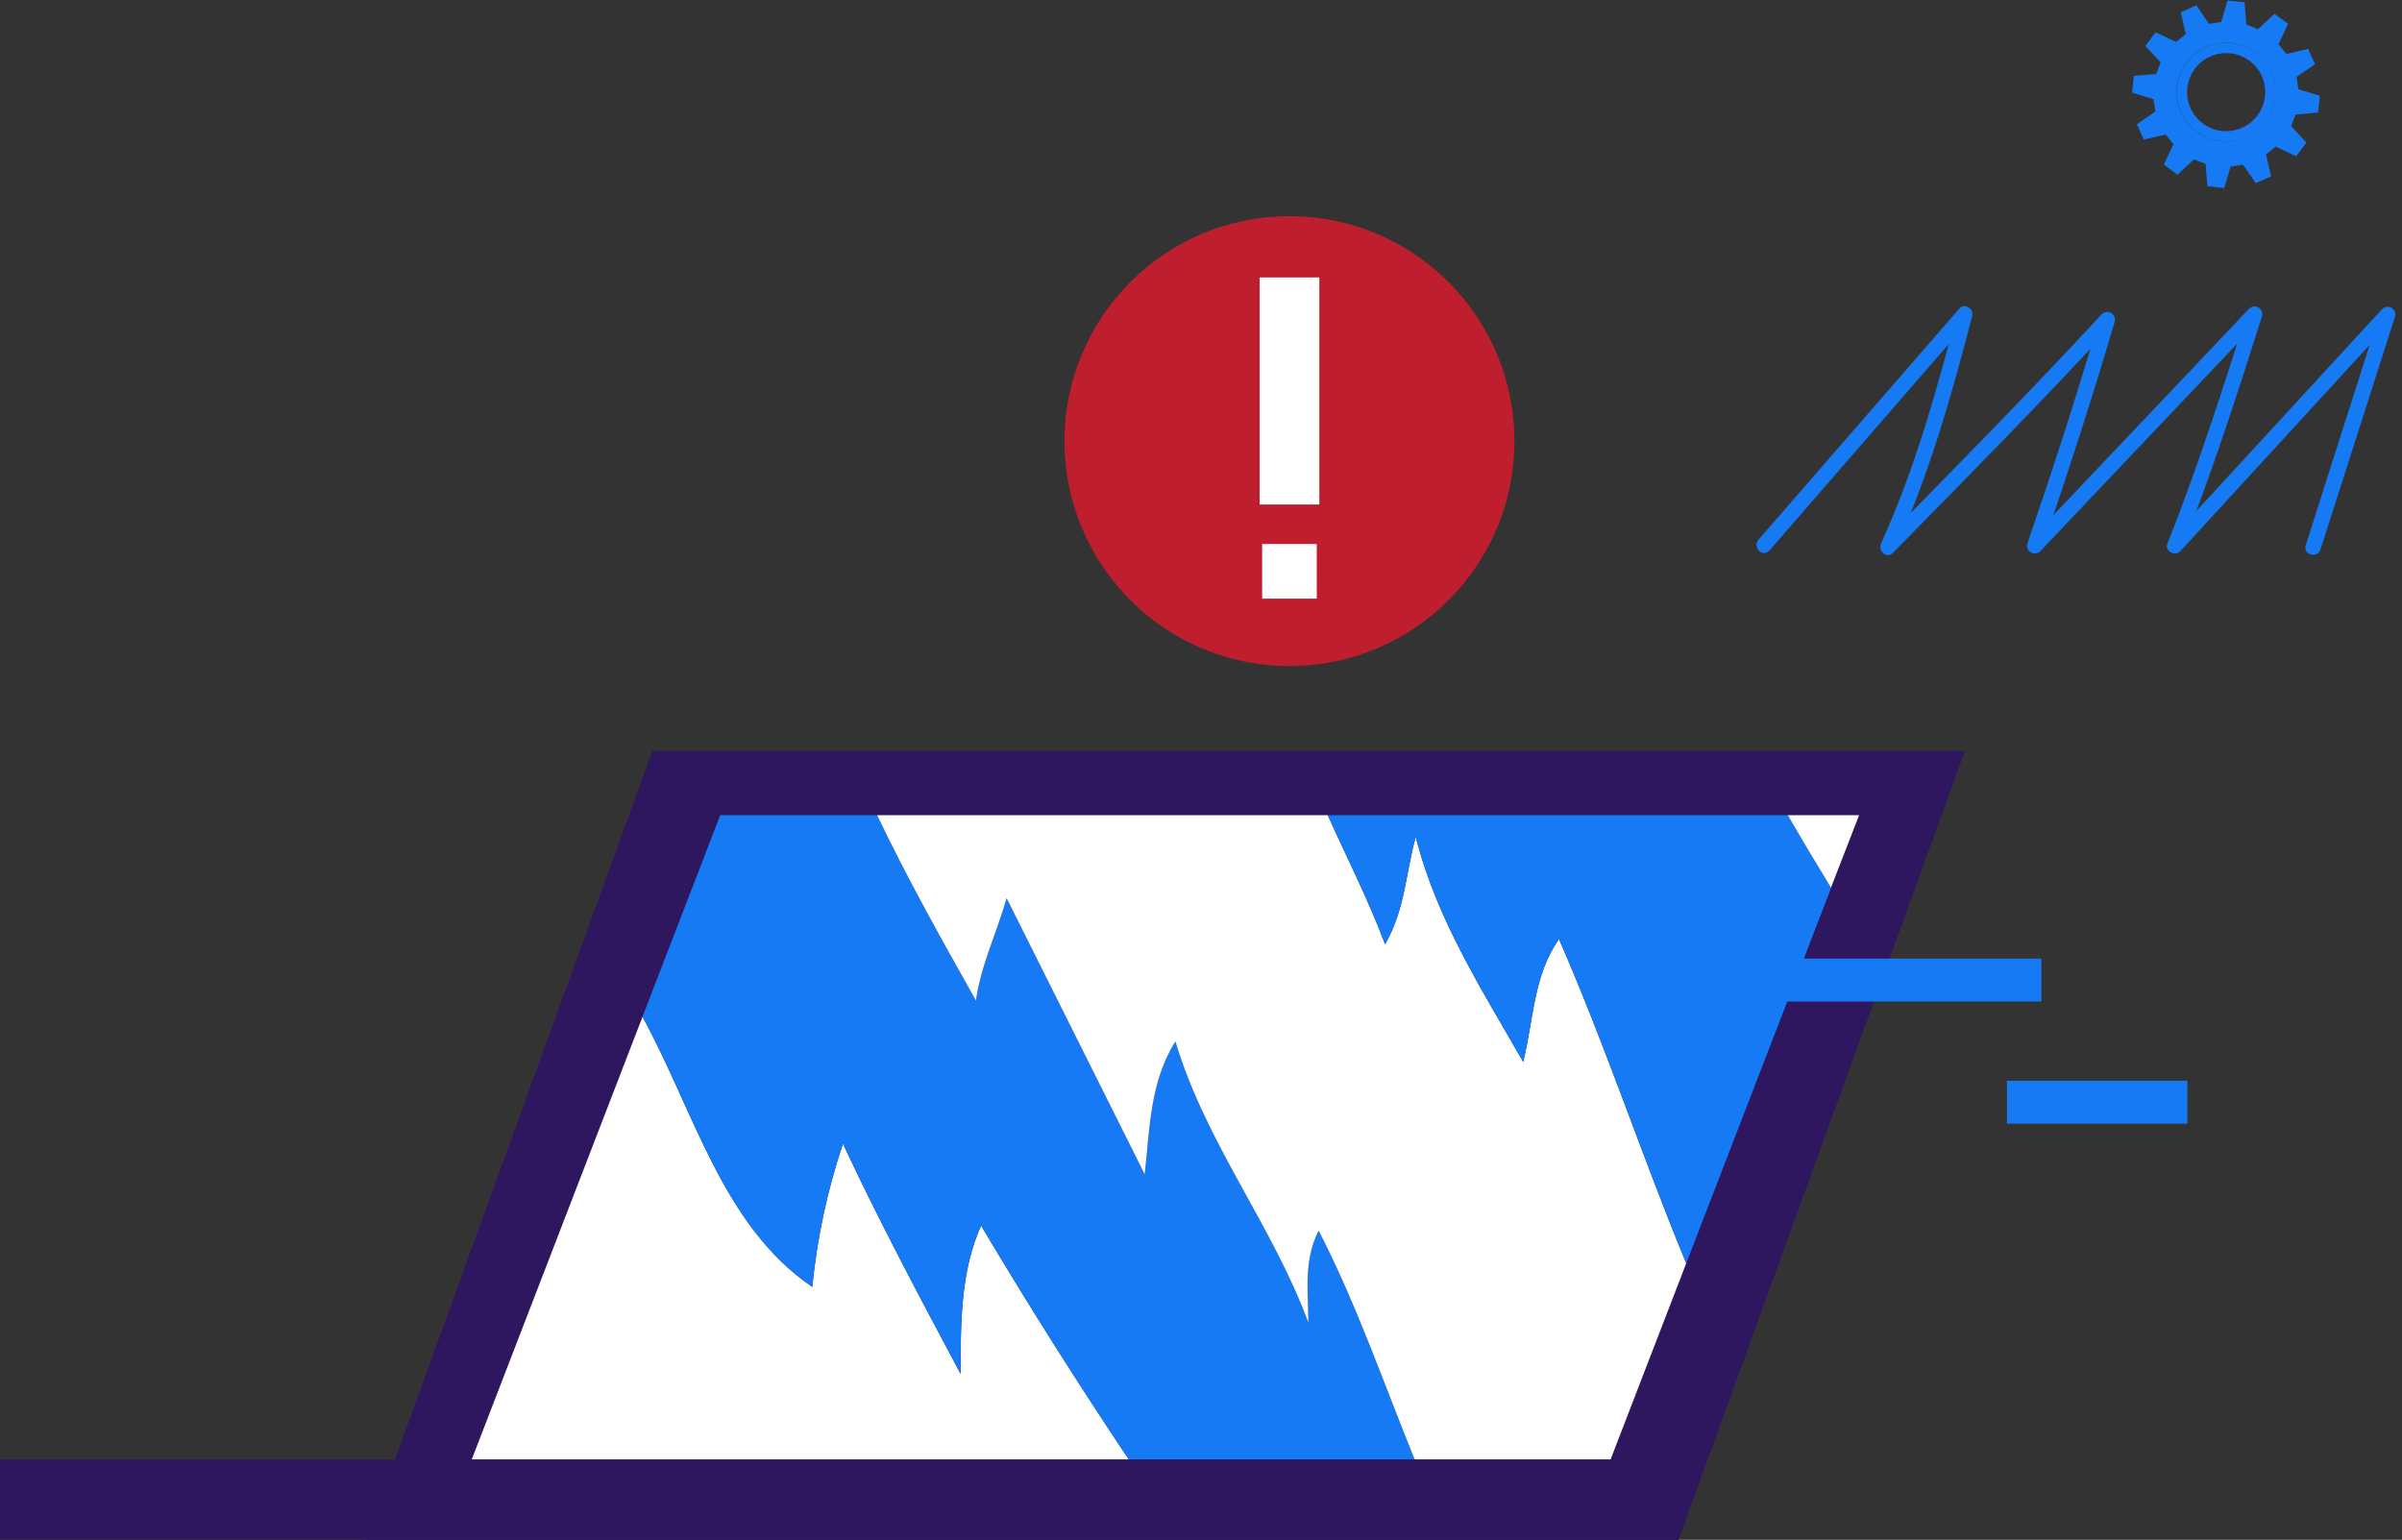
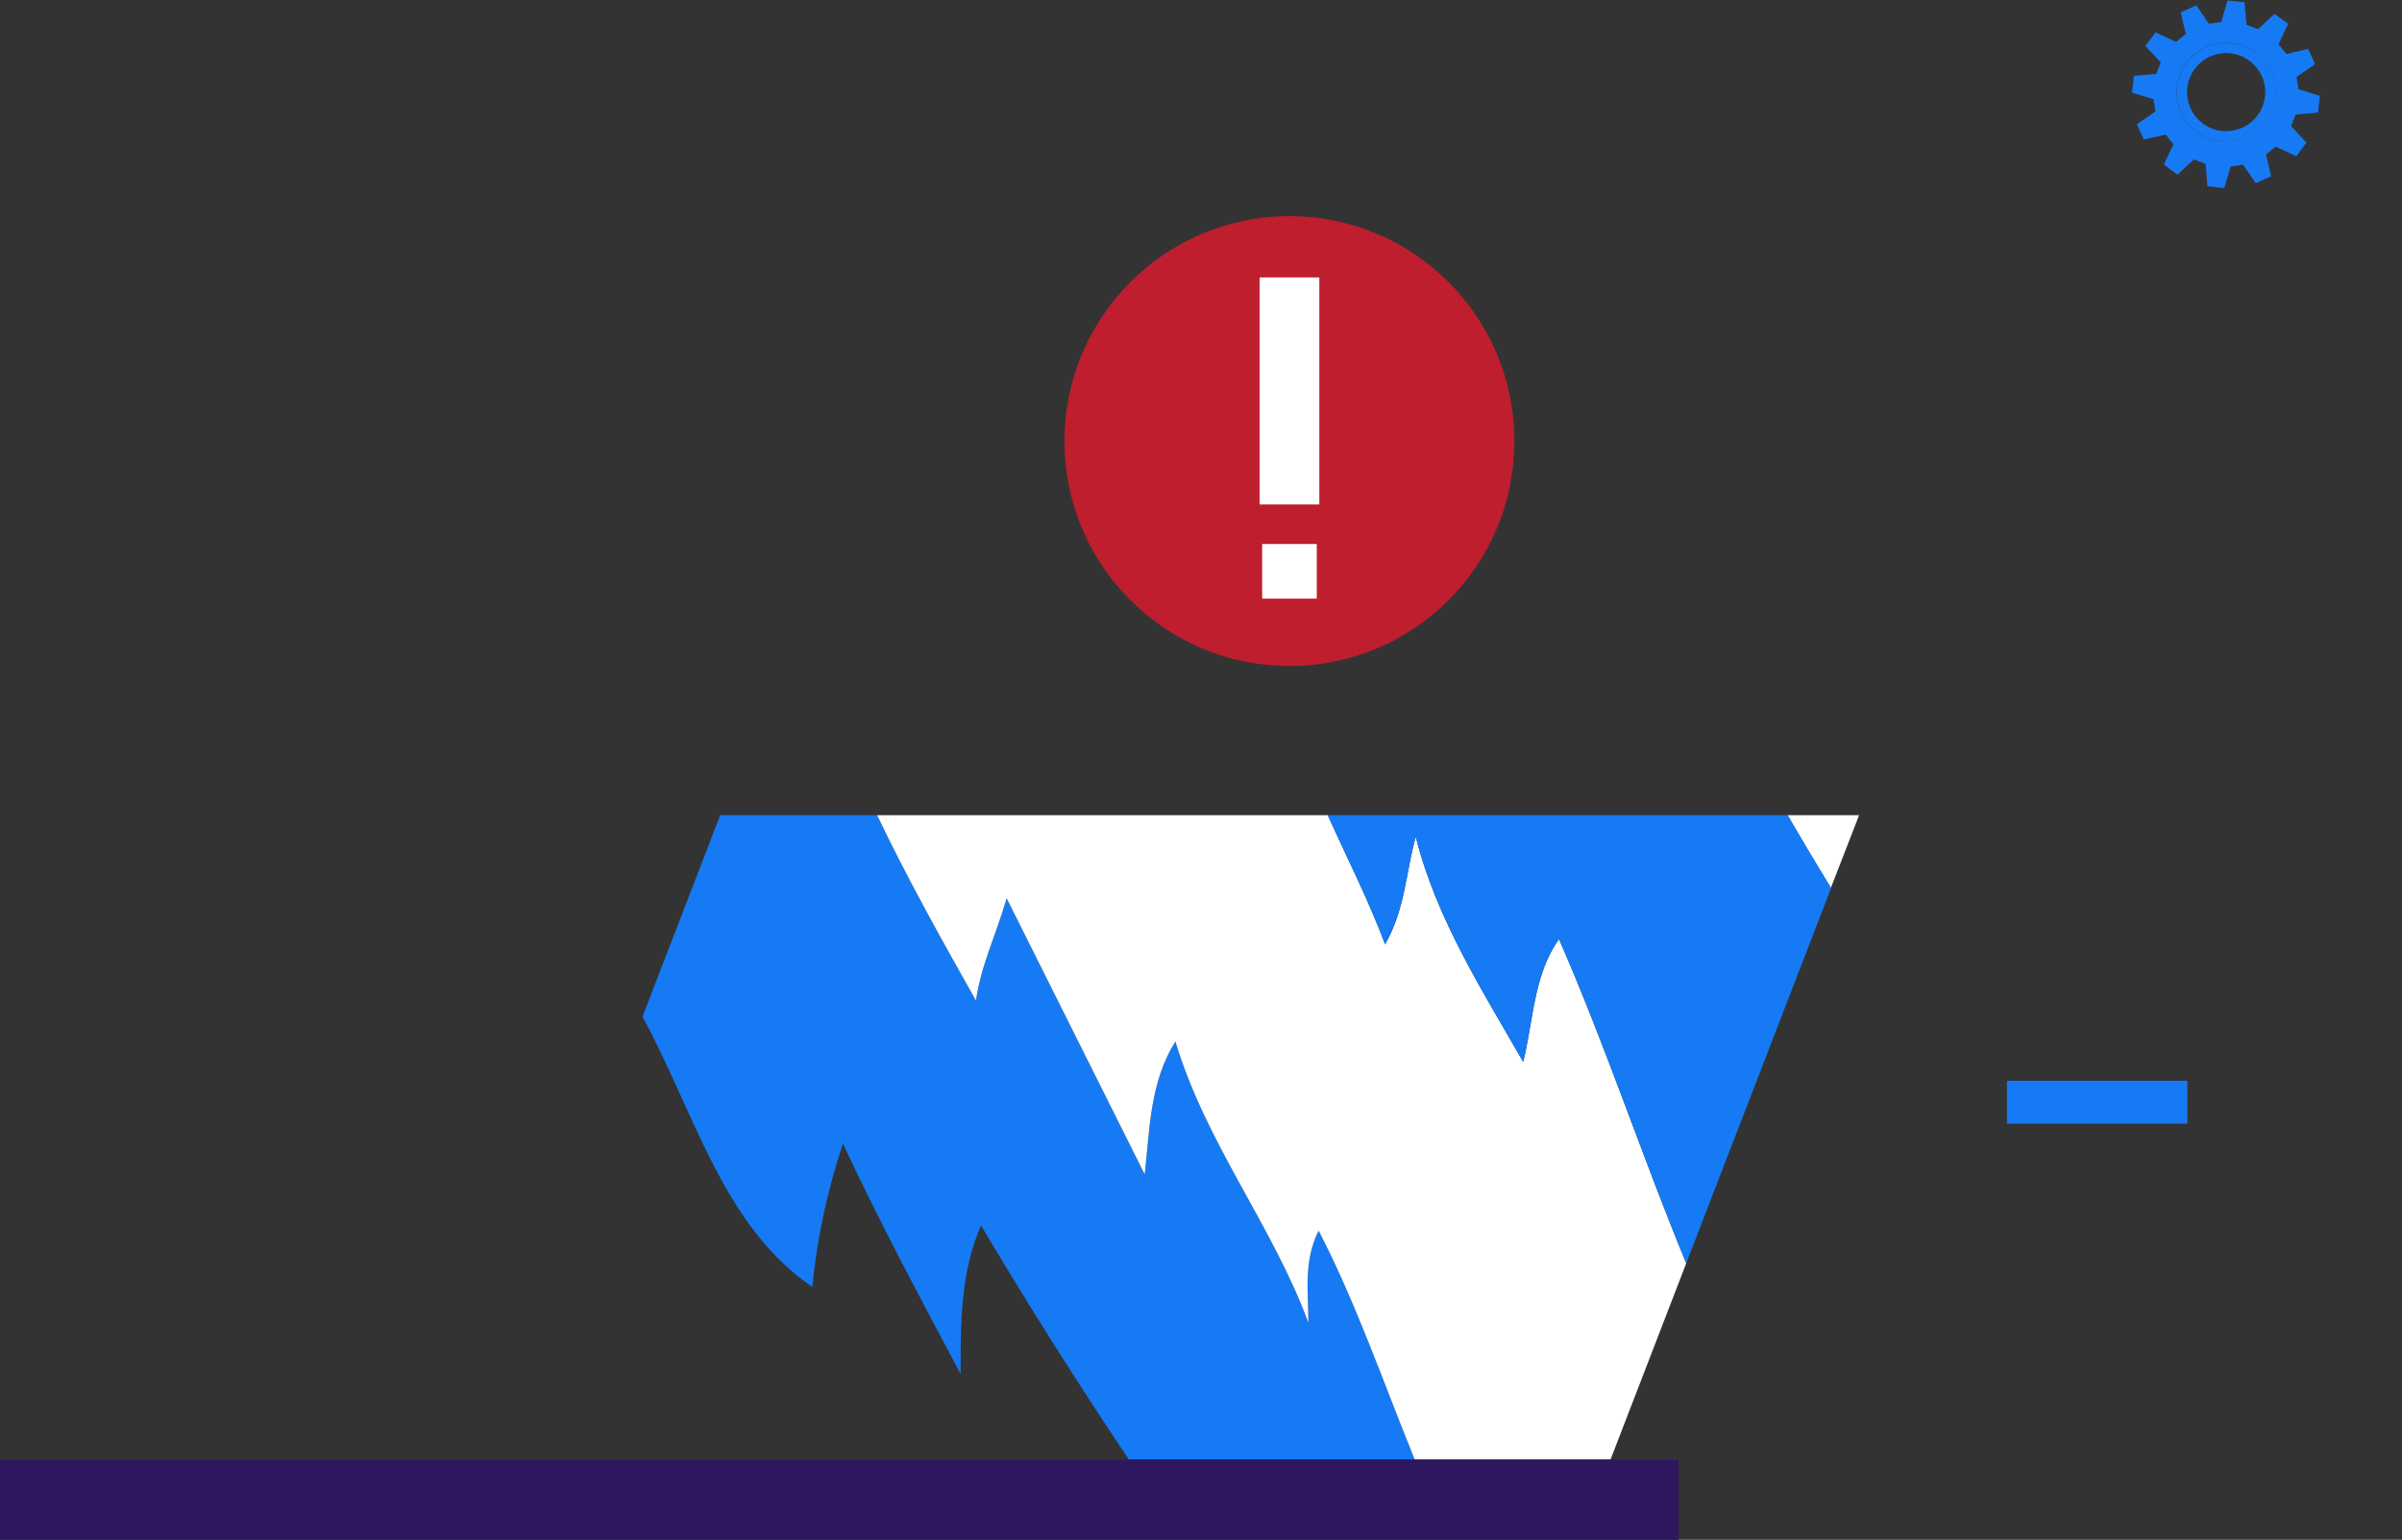
<svg xmlns="http://www.w3.org/2000/svg" width="287" height="184" viewBox="0 0 287 184" fill="none">
  <rect x="0" y="0" width="287" height="184" fill="#333333" stroke="none" />
  <path d="M154.069 79.594C168.916 79.594 180.951 67.559 180.951 52.712C180.951 37.866 168.916 25.83 154.069 25.83C139.223 25.83 127.187 37.866 127.187 52.712C127.187 67.559 139.223 79.594 154.069 79.594Z" fill="#BE1E2D" />
  <path d="M157.638 60.283H150.5V33.151H157.638V60.283ZM151.111 59.672H157.027V33.762H151.111V59.672Z" fill="white" />
  <path d="M157.332 65.007H150.806V71.534H157.332V65.007Z" fill="white" />
  <path d="M157.343 33.544H150.648V59.847H157.343V33.544Z" fill="white" />
-   <path d="M211.42 65.784L235.387 38.181L233.853 37.288C231.409 46.663 228.781 56.098 224.76 64.928C224.351 65.826 225.42 66.835 226.196 66.04C235.021 57.057 243.875 48.099 252.412 38.84L250.879 37.948C248.22 47.029 245.293 56.031 242.232 64.989C242.182 65.184 242.198 65.389 242.275 65.574C242.353 65.758 242.489 65.913 242.662 66.014C242.835 66.115 243.037 66.156 243.236 66.132C243.435 66.109 243.621 66.02 243.765 65.882L270.042 38.181L268.509 37.288C265.563 46.589 262.557 55.914 258.963 64.989C258.627 65.851 259.904 66.523 260.497 65.882L285.919 38.181L284.385 37.288C281.419 46.581 278.455 55.876 275.493 65.173C275.133 66.303 276.899 66.78 277.26 65.662C280.234 56.373 283.205 47.086 286.175 37.802C286.223 37.608 286.206 37.405 286.129 37.222C286.051 37.039 285.916 36.886 285.744 36.785C285.573 36.685 285.373 36.643 285.175 36.666C284.978 36.688 284.793 36.773 284.648 36.91L259.208 64.561L260.742 65.454C264.329 56.379 267.341 47.06 270.281 37.759C270.328 37.566 270.312 37.362 270.234 37.179C270.156 36.996 270.022 36.843 269.85 36.743C269.678 36.642 269.479 36.6 269.281 36.623C269.083 36.645 268.898 36.731 268.753 36.867L242.494 64.561L244.028 65.454C247.084 56.501 250.011 47.5 252.675 38.419C252.724 38.224 252.709 38.019 252.631 37.835C252.554 37.65 252.418 37.495 252.245 37.394C252.071 37.294 251.87 37.252 251.671 37.276C251.472 37.3 251.286 37.388 251.141 37.527C242.586 46.785 233.75 55.743 224.925 64.727L226.368 65.839C230.462 56.856 233.175 47.292 235.65 37.759C235.864 36.916 234.74 36.146 234.116 36.867L210.106 64.494C209.336 65.38 210.626 66.682 211.402 65.79L211.42 65.784Z" fill="#167AF4" />
  <path d="M276.972 13.449C277.046 12.747 277.119 12.093 277.186 11.445L274.626 10.669C274.546 10.162 274.479 9.679 274.4 9.19L276.606 7.675C276.331 7.063 276.062 6.452 275.787 5.841L273.177 6.452C272.854 6.043 272.566 5.676 272.249 5.285L273.391 2.841L271.76 1.655L269.792 3.489L268.411 2.945C268.331 2.04 268.264 1.172 268.185 0.262C267.506 0.201 266.853 0.14 266.156 0.066C265.905 0.928 265.655 1.784 265.398 2.633L263.925 2.847L262.434 0.635L260.558 1.466L261.169 4.075L260.002 5.01L257.558 3.861C257.155 4.411 256.763 4.937 256.336 5.493L258.169 7.455C257.986 7.919 257.815 8.365 257.631 8.848L254.961 9.062C254.894 9.746 254.82 10.4 254.747 11.066L257.307 11.854C257.387 12.362 257.46 12.832 257.54 13.321L255.327 14.849C255.608 15.46 255.877 16.071 256.146 16.682L258.756 16.071L259.691 17.244L258.542 19.658L260.173 20.88L262.135 19.047L263.528 19.585C263.602 20.471 263.669 21.351 263.748 22.249L265.753 22.469C266.022 21.577 266.284 20.734 266.529 19.902L268.001 19.683L269.529 21.883L271.362 21.064L270.751 18.46L271.912 17.519L274.357 18.674L275.579 17.043C274.968 16.364 274.357 15.704 273.746 15.069L274.29 13.694L276.972 13.449ZM265.973 16.902C264.806 16.902 263.665 16.556 262.695 15.907C261.725 15.259 260.969 14.337 260.523 13.259C260.077 12.181 259.961 10.994 260.19 9.85C260.418 8.706 260.981 7.655 261.807 6.831C262.633 6.007 263.685 5.446 264.83 5.22C265.974 4.994 267.16 5.112 268.238 5.56C269.315 6.009 270.235 6.766 270.882 7.738C271.528 8.709 271.872 9.85 271.87 11.017C271.866 12.575 271.246 14.069 270.144 15.171C269.043 16.272 267.549 16.893 265.991 16.896L265.973 16.902Z" fill="#167AF4" />
  <path d="M265.991 5.114C264.825 5.114 263.685 5.459 262.715 6.107C261.746 6.755 260.99 7.676 260.543 8.753C260.097 9.83 259.98 11.015 260.207 12.159C260.434 13.303 260.995 14.354 261.819 15.178C262.643 16.003 263.693 16.566 264.837 16.794C265.98 17.022 267.166 16.906 268.243 16.461C269.321 16.015 270.242 15.261 270.891 14.291C271.54 13.322 271.887 12.183 271.888 11.017C271.888 9.452 271.267 7.952 270.161 6.845C269.055 5.738 267.555 5.115 265.991 5.114ZM265.991 15.68C265.067 15.68 264.164 15.406 263.396 14.892C262.628 14.379 262.03 13.649 261.677 12.796C261.324 11.943 261.232 11.004 261.412 10.098C261.593 9.192 262.038 8.36 262.692 7.707C263.345 7.055 264.178 6.61 265.084 6.431C265.99 6.252 266.929 6.345 267.782 6.699C268.635 7.054 269.363 7.653 269.876 8.421C270.388 9.19 270.661 10.093 270.66 11.017C270.656 12.253 270.163 13.437 269.288 14.31C268.413 15.183 267.227 15.674 265.991 15.674V15.68Z" fill="#167AF4" />
-   <path d="M43.711 183.999H200.555L234.782 89.72H77.945L43.711 183.999Z" fill="#2E175F" />
-   <path d="M114.776 164.17C109.887 155.003 104.998 145.837 100.72 136.671C98.855 142.217 97.625 147.957 97.054 153.781C86.311 146.448 82.999 132.888 76.772 121.497L56.361 174.412H134.881C128.77 165.278 122.883 155.957 117.22 146.448C114.776 151.948 114.776 158.059 114.776 164.17Z" fill="white" />
  <path d="M156.33 158.059C152.052 146.448 144.108 136.67 140.442 124.448C137.386 129.337 137.386 134.837 136.775 140.337L120.275 107.338C119.053 111.615 117.22 115.282 116.609 119.56C112.502 112.263 108.402 104.961 104.803 97.414H86.054L76.766 121.497C82.999 132.888 86.311 146.448 97.054 153.781C97.625 147.957 98.855 142.217 100.72 136.67C104.998 145.837 109.887 155.003 114.776 164.169C114.776 158.059 114.776 151.948 117.22 146.448C122.883 155.973 128.77 165.294 134.881 174.411H169.035C165.276 165.159 161.989 155.614 157.552 147.059C155.719 150.725 156.33 154.392 156.33 158.059Z" fill="#167AF4" />
  <path d="M181.996 126.893C177.107 118.337 171.607 109.782 169.163 100.005C167.941 104.282 167.941 108.56 165.496 112.838C163.492 107.497 160.944 102.522 158.646 97.414H104.802C108.402 104.961 112.502 112.263 116.609 119.56C117.22 115.282 119.053 111.615 120.275 107.338L136.775 140.337C137.386 134.837 137.386 129.337 140.441 124.448C144.108 136.67 152.052 146.448 156.33 158.059C156.33 154.392 155.719 150.725 157.552 147.059C161.989 155.614 165.276 165.159 169.035 174.411H192.433L201.478 150.958C196.222 138.247 191.908 125.108 186.274 112.226C183.218 116.504 183.218 122.004 181.996 126.893Z" fill="white" />
  <path d="M222.133 97.414H213.577C215.268 100.335 216.995 103.229 218.759 106.097L222.133 97.414Z" fill="white" />
  <path d="M213.602 97.414H158.646C160.944 102.522 163.492 107.497 165.496 112.838C167.941 108.56 167.941 104.282 169.163 100.005C171.607 109.782 177.107 118.337 181.996 126.893C183.218 122.004 183.218 116.504 186.274 112.226C191.908 125.108 196.222 138.247 201.478 150.958L218.784 106.116C217.024 103.231 215.296 100.331 213.602 97.414Z" fill="#167AF4" />
  <path d="M1.52588e-05 184L200.555 184V174.411L1.52588e-05 174.411V184Z" fill="#2E175F" />
  <path d="M261.353 129.147H239.799V134.275H261.353V129.147Z" fill="#167AF4" />
-   <path d="M243.918 114.549H205.535V119.676H243.918V114.549Z" fill="#167AF4" />
</svg>